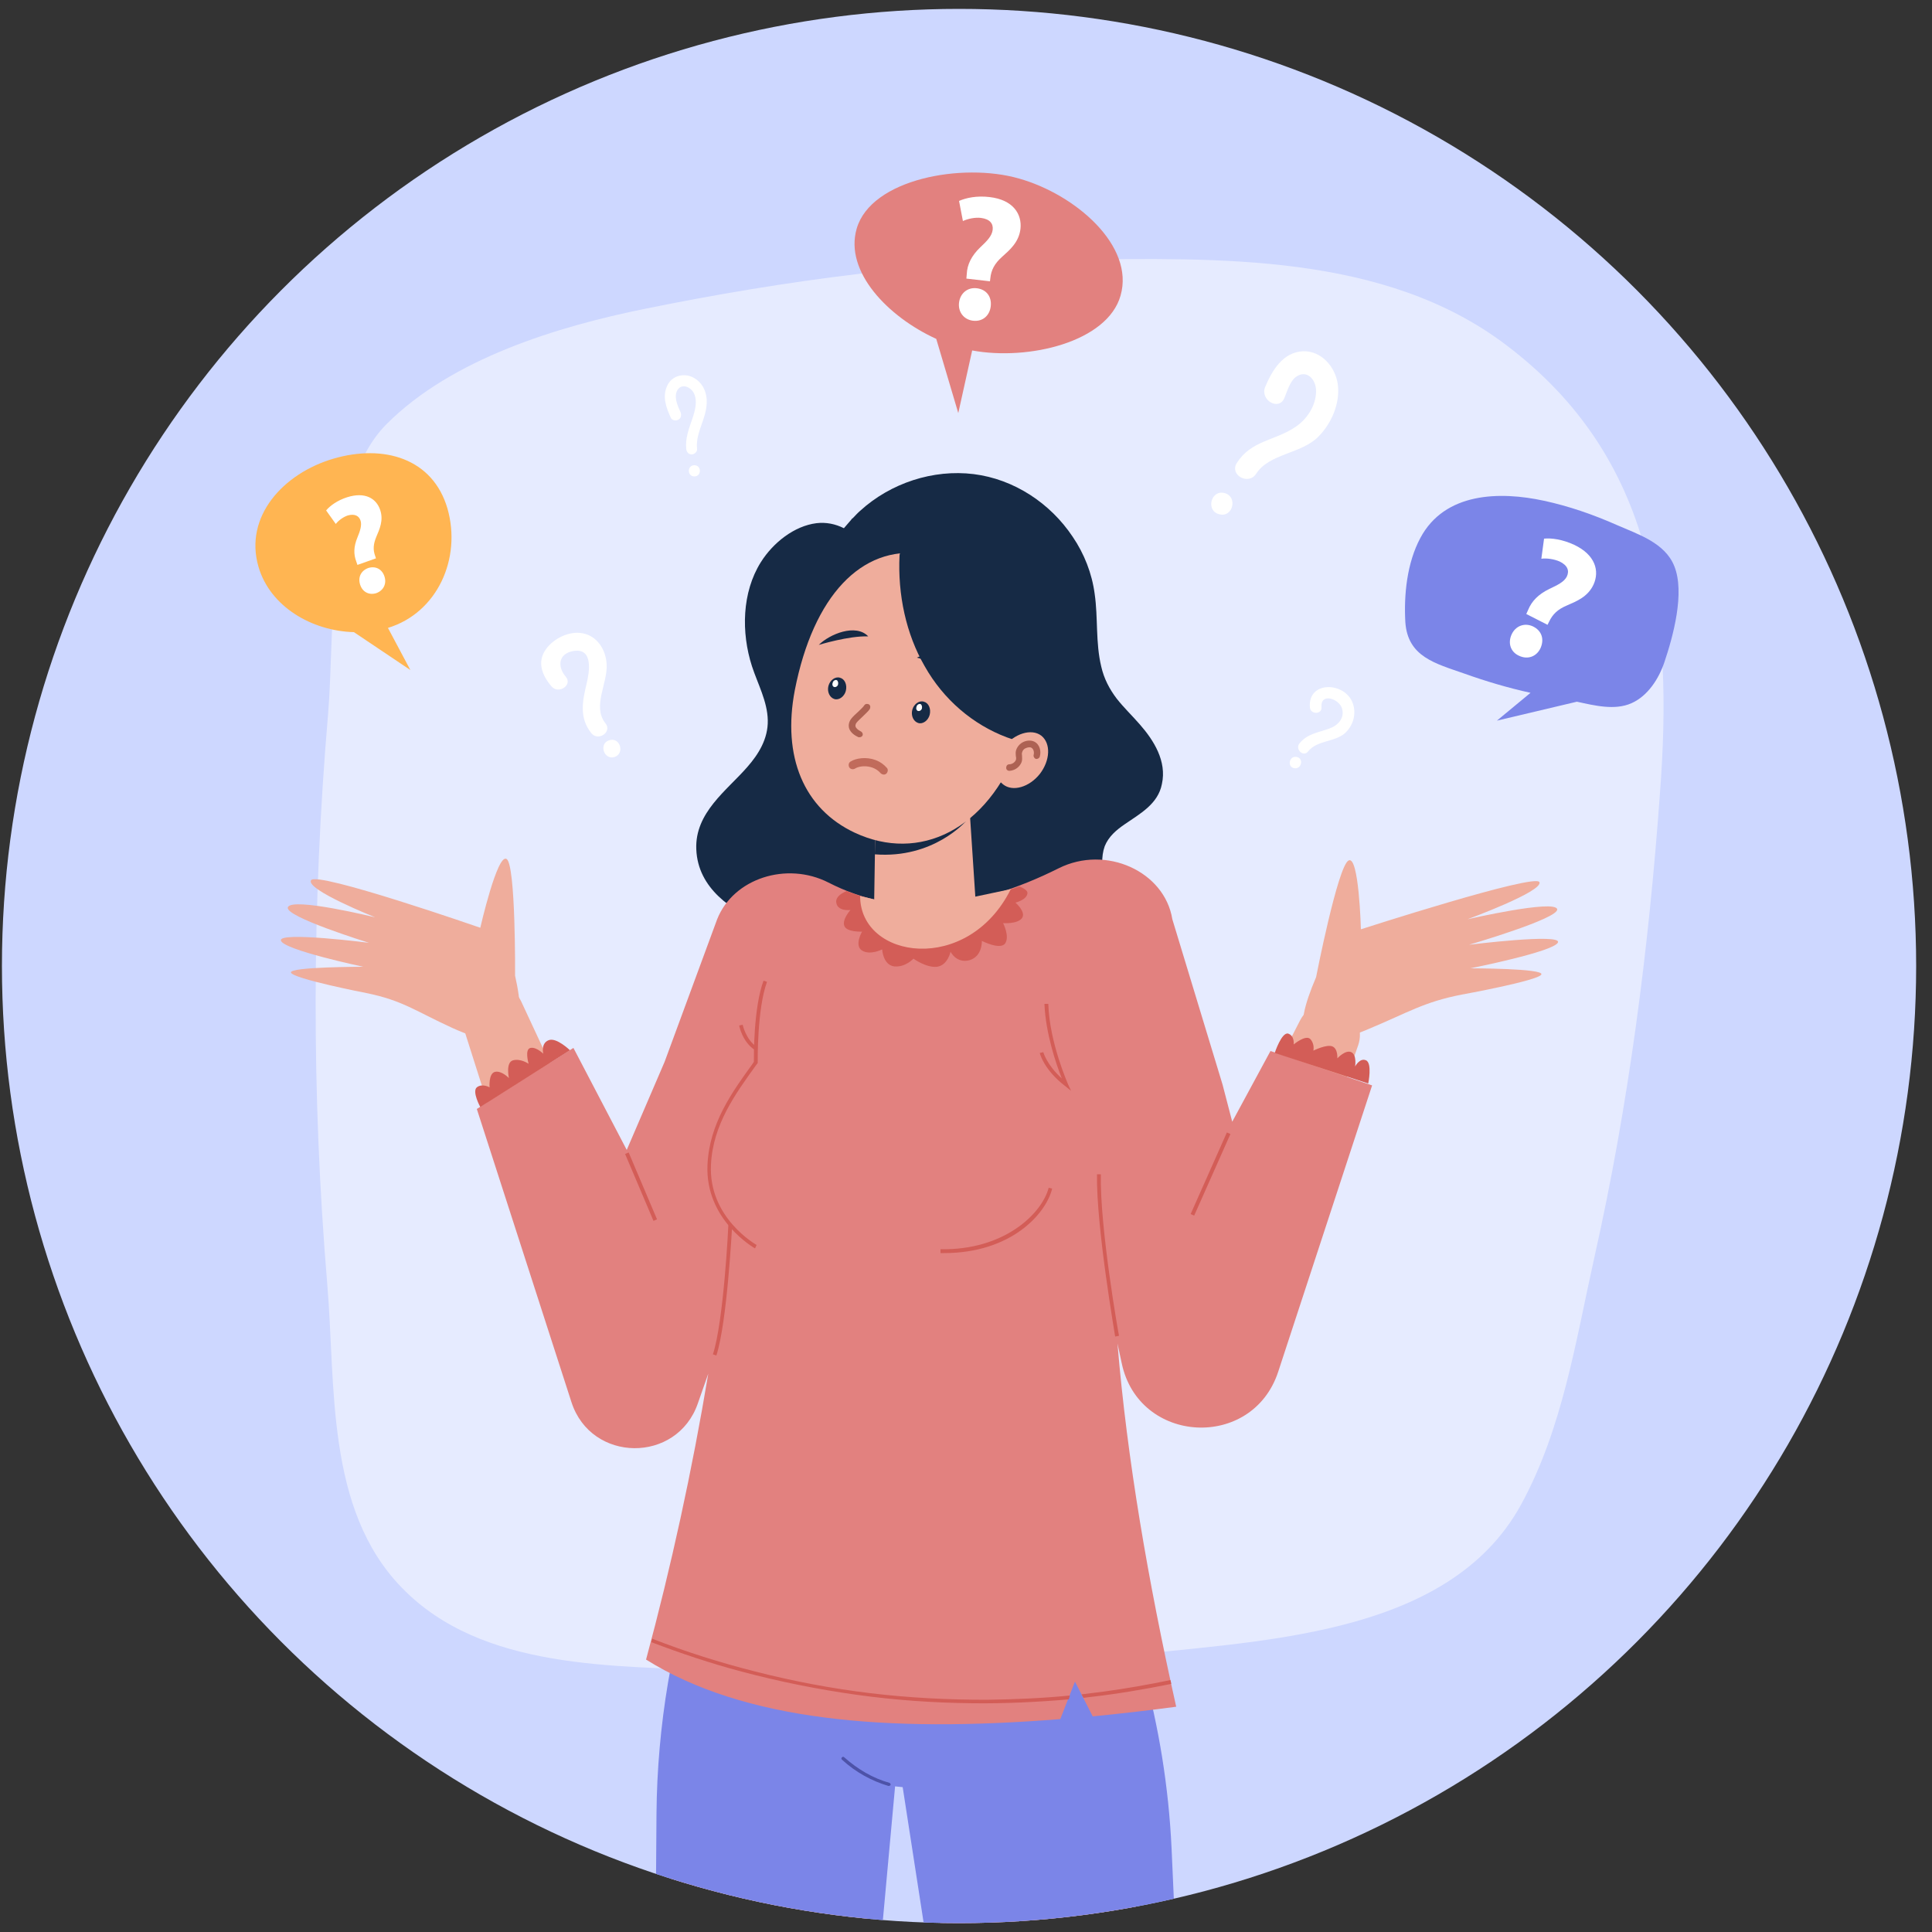
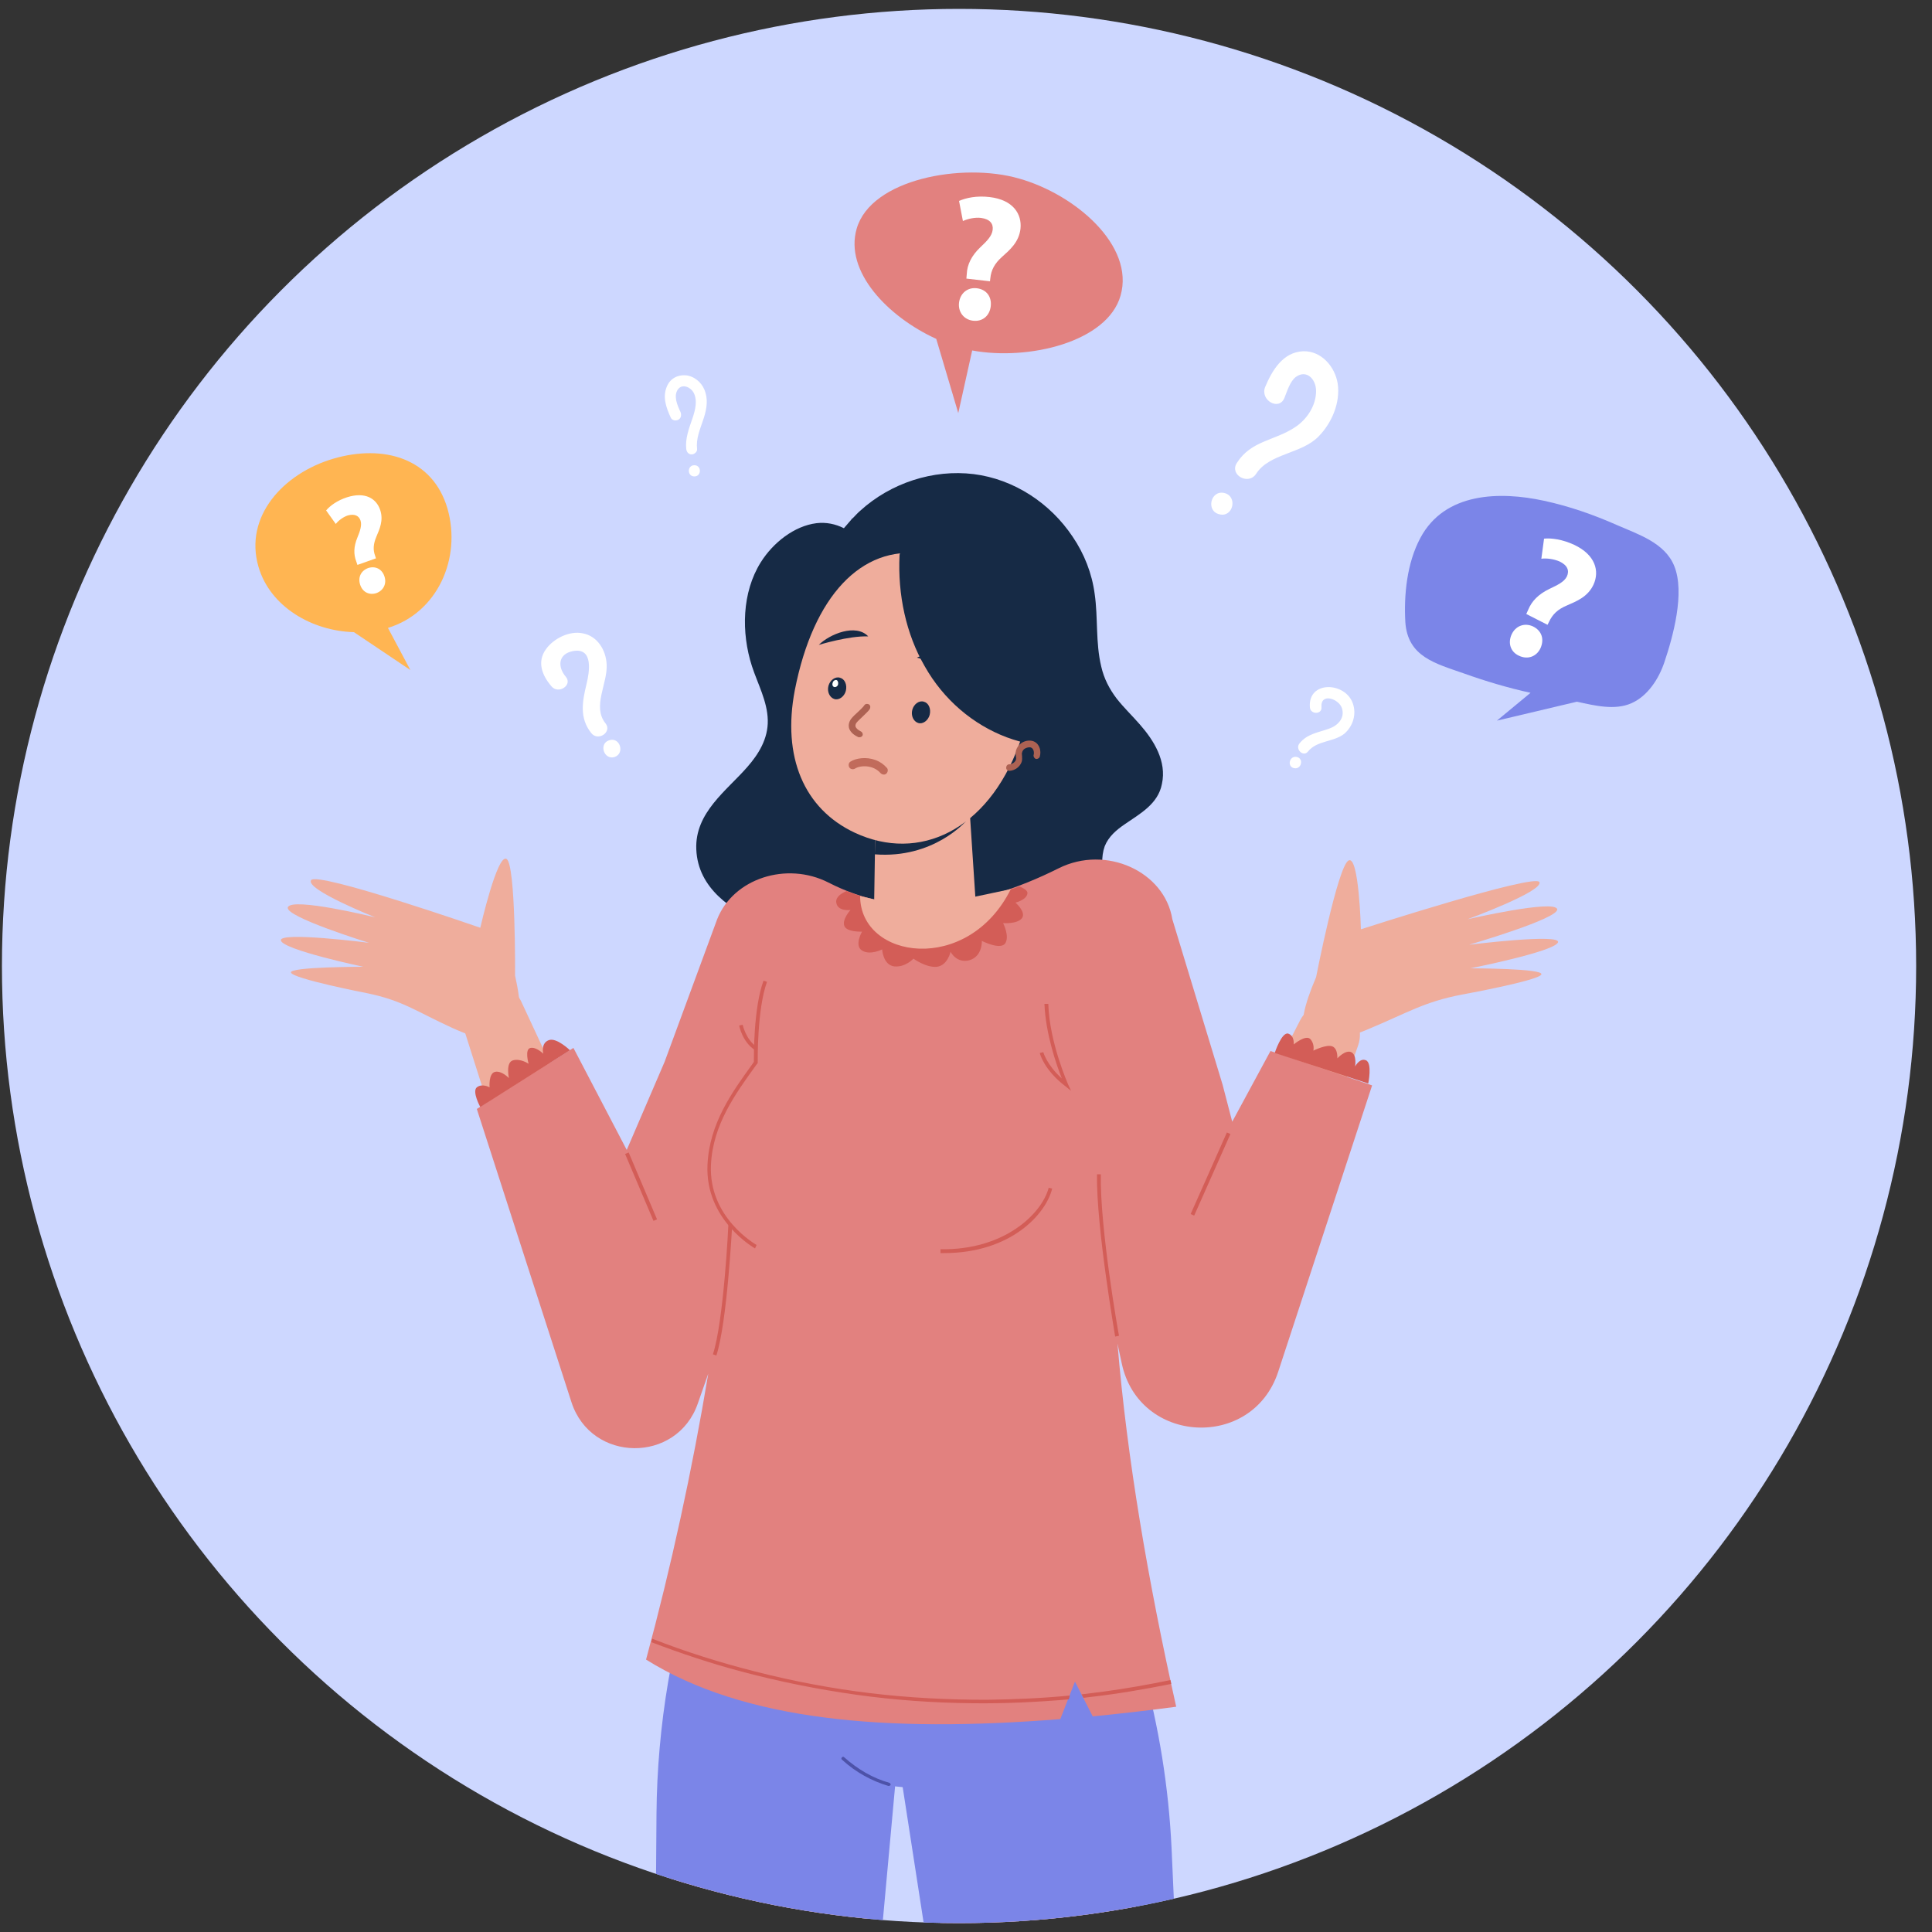
<svg xmlns="http://www.w3.org/2000/svg" xmlns:xlink="http://www.w3.org/1999/xlink" viewBox="0 0 500 500" style="enable-background:new 0 0 500 500" xml:space="preserve">
  <rect x="0" y="0" width="500" height="500" fill="#333333" stroke="none" />
  <style>.st3{fill:#7b85e8}.st4{fill:#fff}.st5{fill:#e2817f}.st8{fill:#162a45}.st9{fill:#efad9c}.st11{fill:#d35d57}.st12{fill:#ad6253}</style>
  <g id="OBJECTS">
    <defs>
      <circle id="SVGID_1_" cx="248.2" cy="250" r="247.7" />
    </defs>
    <clipPath id="SVGID_00000077307624839975618640000016485500860493934240_">
      <use xlink:href="#SVGID_1_" style="overflow:visible" />
    </clipPath>
    <g style="clip-path:url(#SVGID_00000077307624839975618640000016485500860493934240_)">
      <path style="fill:#cdd7ff" d="M0 0h500v500H0z" />
-       <path d="M389.8 89.3c-31.5-23.9-74.7-22.5-112.4-22.1-37.2.4-74 5.3-110.4 12.7-22.7 4.6-50 12.9-66.9 29.8-16 15.9-13.4 54.2-15.2 75.2-4.2 49.1-4.3 98.5-.2 147.5 2.2 26-.5 58.2 19.3 78.5 20.8 21.5 55.3 20.1 82.8 21.5 34 1.7 68.1.4 101.9-3.6 35.6-4.3 85.9-4.5 105-39.5 10.7-19.6 14.1-42.3 18.9-63.8 8.9-39.6 14.1-79.9 17-120.3 3.4-44.8-1-86.6-39.8-115.9z" style="opacity:.5;fill:#fff" />
      <path class="st3" d="M433.3 146.5c-2.4-6-9.3-8.2-14.8-10.6-6.1-2.7-12.4-4.9-18.9-6.3-11.5-2.5-25.7-2.2-32 9.6-3.5 6.5-4.3 14.8-3.9 21.8.6 9 7.8 10.7 15.2 13.3 5.6 2 11.3 3.7 17.2 5l-8.7 7.2 20.7-4.9c4.6 1 9.8 2.3 14.1.4 4.3-1.9 7.1-6.4 8.5-10.5 2.3-6.8 5.4-18.1 2.6-25z" />
      <path class="st4" d="m395 158.9.5-1.1c.9-2.2 2.6-4 5.5-5.4 2.1-1 3.8-1.8 4.5-3.2.7-1.5.2-2.9-1.9-3.9-1.4-.6-3.3-.9-4.7-.7l.7-5.2c1.9-.2 4.8.2 7.8 1.6 5.5 2.6 6.6 6.8 5 10.3-1.5 3.2-4.4 4.3-6.9 5.4-2.4 1-3.7 2.3-4.6 4.2l-.4.8-5.5-2.8zm-3.8 5.3c1-2.2 3.3-3.1 5.5-2.1 2.3 1.1 3 3.3 2 5.6-1 2.2-3.3 3.1-5.6 2-2.2-1-2.9-3.3-1.9-5.5z" />
      <path class="st5" d="M263.7 46.2c-14.6-4.2-38.3.1-42 13-3.2 11.1 8.1 22.8 20.6 28.5l5.7 19.2 3.6-16.2c14.6 2.7 35-2.2 38.4-14.2 3.7-12.9-11.7-26.2-26.3-30.3z" />
      <path class="st4" d="m250.1 72.1.1-1.2c.1-2.4 1.2-4.7 3.5-6.9 1.7-1.6 3-2.9 3.2-4.5.2-1.6-.7-2.8-3-3.1-1.5-.2-3.4.2-4.7.8l-1-5.2c1.8-.8 4.6-1.4 7.9-1 6.1.7 8.4 4.4 8 8.2-.4 3.5-2.8 5.5-4.8 7.3-1.9 1.7-2.8 3.4-3 5.5l-.1.8-6.1-.7zm-1.9 6.2c.3-2.4 2.2-4 4.6-3.7 2.5.3 3.9 2.2 3.6 4.7-.3 2.4-2.1 4-4.6 3.7-2.4-.3-3.9-2.3-3.6-4.7z" />
      <path d="M115.8 131.6c-3.8-13-16.5-16.7-29.5-12.9-13 3.8-23.2 15-19.4 28 3 10.3 13.8 16.6 24.7 16.9l14.6 9.8-5.8-10.9c12.8-3.9 19.1-18 15.4-30.9z" style="fill:#ffb552" />
      <path class="st4" d="m92.5 146.2-.3-.9c-.7-1.8-.7-3.8.3-6.2.7-1.7 1.2-3.2.8-4.4-.4-1.2-1.5-1.8-3.3-1.3-1.2.4-2.4 1.3-3.1 2.2l-2.5-3.5c1-1.2 2.9-2.6 5.4-3.4 4.7-1.5 7.6.3 8.6 3.3.9 2.7-.2 5-1 6.9-.8 1.9-.9 3.4-.3 5l.2.6-4.8 1.7zm.7 5.1c-.6-1.9.2-3.6 2.1-4.3 1.9-.6 3.6.3 4.2 2.2.6 1.8-.2 3.6-2.1 4.3-1.9.6-3.6-.3-4.2-2.2zM346.2 99.3c-.7-4.4-4.2-8.5-8.9-8.4-5.3.2-8.1 5-9.9 9.3-1.3 3.4 3.6 6.2 5 2.8.7-1.7 1.4-4.2 2.9-5.4 2.8-2.1 5.3.5 5.3 3.6 0 3.8-2.4 7.4-5.5 9.4-5.3 3.5-11.3 3.4-15 9.2-2 3.1 3 5.9 5 2.8 3.4-5.3 11.8-5.1 16.2-9.7 3.4-3.5 5.6-8.7 4.9-13.6zM316.9 127.6c-3.6-.9-4.9 4.7-1.3 5.5 3.5.9 4.8-4.6 1.3-5.5zM150.8 163.9c-3.4-.7-7.5 1.3-9.5 4.1-2.4 3.3-1 6.8 1.4 9.6 1.8 2.2 5.6-.3 3.7-2.5-2.2-2.6-1.9-5.9 1.9-6.6 5.4-1 4.2 5.6 3.5 8.5-1.1 4.5-1.9 8.8 1.2 12.7 1.8 2.3 5.5-.3 3.7-2.5-3.5-4.4.6-10.3.3-15.3-.2-3.7-2.4-7.3-6.2-8zM157.6 191.6c-2.7.9-1.3 5.2 1.5 4.3 2.7-1 1.3-5.3-1.5-4.3zM350.1 182c-2-5.6-11.7-5.9-11.1 1.1.2 1.9 3.2 1.8 3-.1-.3-3.8 4.5-2.2 5.3.3.8 2.6-1.1 4.5-3.4 5.3-2.8 1-5.6 1.3-7.6 3.8-1.2 1.5 1 3.6 2.2 2.1 2.3-2.9 6.6-2.4 9.4-4.6 2.3-2 3.2-5.1 2.2-7.9zM335.6 195.9c-1.9-.4-2.6 2.5-.7 2.9 1.9.4 2.6-2.5.7-2.9zM182.6 101.7c-.6-2.2-2.3-4-4.6-4.5-2.3-.4-4.5.6-5.4 2.8-1.2 2.7-.2 5.5 1 8.1.3.7 1.3.9 2 .5s.8-1.3.5-2c-.8-1.7-1.9-4.2-.6-5.9 1.2-1.5 3.3-.4 4 .9 1.1 2.1.4 4.6-.3 6.7-.9 2.6-1.9 5.2-1.6 7.9.1.8.6 1.4 1.4 1.4.7 0 1.5-.7 1.4-1.4-.3-2.6.7-4.9 1.5-7.3.8-2.3 1.4-4.8.7-7.2zM179.7 120.4c-1.9 0-1.9 2.9 0 2.9s1.9-2.9 0-2.9z" />
      <defs>
        <path id="SVGID_00000032645015891294356400000002594936020379621020_" d="M0 0h500v500H0z" />
      </defs>
      <clipPath id="SVGID_00000095339355106269184280000012647865507955124356_">
        <use xlink:href="#SVGID_00000032645015891294356400000002594936020379621020_" style="overflow:visible" />
      </clipPath>
      <g style="clip-path:url(#SVGID_00000095339355106269184280000012647865507955124356_)">
        <path class="st8" d="M295 187.5c-2-2.3-4.2-4.4-6-6.7-1.9-2.5-3.3-5.2-4-8.3-1.5-6.2-.8-12.6-1.7-18.8-.7-5.3-2.7-10.4-5.7-14.8-5.8-8.7-15.2-14.9-25.6-16.2-10.5-1.3-21.5 2.3-29.4 9.5-.7.6-1.3 1.3-1.9 1.9-.2.1-.3.2-.4.4-.6.7-1.3 1.5-1.9 2.2-2.2-1.1-4.6-1.6-7.1-1.3-5.7.7-11.2 5-14.4 10.1-4.9 7.8-5.1 18.2-2.3 26.9 1.5 4.6 4 9.1 4.1 14 .1 4.8-2.4 8.8-5.3 12.1-5.3 6.1-13.6 11.8-13.2 21.3.4 10.2 9.3 15.9 17.1 19.2 4.5 1.9 9.2 3.3 14 4 4.5.7 9.3 1.3 13.7.1 8.4-2.3 11.7-11.6 13.7-19.8.5-2.2 1-4.3 1.4-6.5 4.3 11.3 9 22.8 17.6 31.6 3.9 4 8.5 7.5 13.8 9.4 4.5 1.6 9.8 2 14.1-.1 4.9-2.4 6.7-7.8 6-13-.8-6-4.2-11.2-5.7-17-.7-2.8-1-5.9 0-8.7 1-2.5 3-4.2 5.2-5.7 3.9-2.7 8.6-5.2 9.6-10.4 1.3-5.9-2.1-11.3-5.7-15.4zm-74.8-49.9z" />
        <path class="st9" d="m229.9 439.2-37.5 395c-.5 5.4-5.3 9.4-10.8 8.9-5.1-.5-9-4.8-9-9.9l1.2-396.8c0-15.5 12.7-28 28.2-28s28 12.7 28 28.2c0 .9 0 1.8-.1 2.6z" />
        <path class="st5" d="M201 850.8h-76.2s-.4-2-.1-4.7c.5-4.7 3.4-11.3 14.9-11.8 18.1-.8 30.3-6.7 30.3-6.7 11.5 1.9 24.5 0 24.5 0 7.7 11.8 6.6 23.2 6.6 23.2z" />
        <path class="st4" d="M153.6 837.4c-.8-1.8-2-3.6-3.5-5.2-.3-.3-.7-.6-1.2-.7-.5-.1-1.1-.1-1.4.2-.7.4-1.1 1.4-.4 2.2.8.8 1.5 1.7 2.1 2.6.4.6.7 1.2 1 1.8.3.8 1.6 1.4 2.5 1.1.8-.4 1.3-1.2.9-2zM160.2 836.2c-.8-1.8-2-3.6-3.5-5.2-.3-.3-.7-.6-1.2-.7-.5-.1-1.1-.1-1.4.2-.7.4-1.1 1.4-.4 2.2.8.8 1.5 1.7 2.1 2.6.4.6.7 1.2 1 1.8.3.8 1.6 1.4 2.5 1.1.7-.3 1.2-1.1.9-2zM166.7 835c-.8-1.8-2-3.6-3.5-5.2-.3-.3-.7-.6-1.2-.7-.5-.1-1.1-.1-1.4.2-.7.4-1.1 1.4-.4 2.2.8.8 1.5 1.7 2.1 2.6.4.6.7 1.2 1 1.8.3.8 1.6 1.4 2.5 1.1.8-.3 1.3-1.1.9-2zM124.8 850.8H201s.2-1.8-.1-4.7h-76.2c-.3 2.6.1 4.7.1 4.7z" />
        <path class="st9" d="m290.2 435.2 26.1 398.4c.4 5.5-3.8 10.2-9.2 10.5-5.1.3-9.6-3.3-10.4-8.3l-62.2-394.3c-2.4-15.3 8-29.7 23.3-32.1 15.3-2.4 29.7 8 32.1 23.3.2.8.3 1.7.3 2.5z" />
        <path class="st5" d="M324.2 850.8H248s-.4-2-.1-4.7c.5-4.7 3.4-11.3 14.9-11.8 18.1-.8 30.3-6.7 30.3-6.7 11.5 1.9 24.5 0 24.5 0 7.7 11.8 6.6 23.2 6.6 23.2z" />
        <path class="st4" d="M276.8 837.4c-.8-1.8-2-3.6-3.5-5.2-.3-.3-.7-.6-1.2-.7-.5-.1-1.1-.1-1.4.2-.7.4-1.1 1.4-.4 2.2.8.8 1.5 1.7 2.1 2.6.4.6.7 1.2 1 1.8.3.8 1.6 1.4 2.5 1.1.8-.4 1.3-1.2.9-2zM283.4 836.2c-.8-1.8-2-3.6-3.5-5.2-.3-.3-.7-.6-1.2-.7-.5-.1-1.1-.1-1.4.2-.7.4-1.1 1.4-.4 2.2.8.8 1.5 1.7 2.1 2.6.4.6.7 1.2 1 1.8.3.8 1.6 1.4 2.5 1.1.8-.3 1.2-1.1.9-2zM289.9 835c-.8-1.8-2-3.6-3.5-5.2-.3-.3-.7-.6-1.2-.7-.5-.1-1.1-.1-1.4.2-.7.4-1.1 1.4-.4 2.2.8.8 1.5 1.7 2.1 2.6.4.6.7 1.2 1 1.8.3.8 1.6 1.4 2.5 1.1.8-.3 1.3-1.1.9-2zM248.1 850.8h76.2s.2-1.8-.1-4.7H248c-.4 2.6.1 4.7.1 4.7z" />
        <path class="st3" d="m268.8 370.9 9.4 17.3c15 27.8 23.5 58.6 25 90.1l13.4 299.8h-34.2l-64.2-415.3 50.6 8.1z" />
        <path class="st3" d="m243.2 463.5-16.6-1.7-1-30.2h17.6z" />
        <path class="st3" d="m191.9 370.9-10.7 31.5c-7.3 21.6-11.1 44.2-11.3 66.9l-2.2 308.9h35.1l32.3-353.7-14-68.5-29.2 14.9z" />
        <path d="M230 462.2h-.1c-4.3-1.3-8.4-3.5-12-6.8-.2-.2-.2-.4 0-.6.2-.2.4-.2.6 0 3.5 3.1 7.4 5.4 11.7 6.6.2.1.3.3.3.5-.1.2-.3.3-.5.3z" style="fill:#4d52a8" />
        <path class="st9" d="m147.9 353.9-28.2-88.7c-1.4-4.3 1-8.9 5.3-10.3 4-1.3 8.2.7 9.9 4.3l39.3 84.4c3.3 7.1.2 15.5-6.9 18.8-7.1 3.3-15.5.2-18.8-6.9-.2-.4-.4-1-.6-1.6z" />
        <path class="st9" d="M164 363.8c-1.8 0-3.5-.3-5.3-1-7.2-2.9-10.7-11.1-7.8-18.4l41.9-104.1c2.9-7.2 11.1-10.7 18.4-7.8 7.2 2.9 10.7 11.1 7.8 18.4L177.1 355c-2.2 5.5-7.5 8.8-13.1 8.8zM133.3 252.5s.2-28.7-2.2-30.2c-2.4-1.5-6.8 17.8-6.8 17.8S82 225.4 80.5 227.8c-1.5 2.4 16.6 9.6 16.6 9.6s-21.6-5.3-22.6-2.6c-1 2.4 21 9.2 21 9.2s-23.4-3-22.8-.6c.5 2.4 21.3 6.8 21.3 6.8s-19.2 0-18.7 1.5c.5 1.6 19.5 5.3 19.5 5.3 9.4 1.9 12.8 4.7 22.2 9 16.9 7.7 19.6 1.1 16.3-13.5zM296.9 341.2l39.6-77.2c2.1-4 7-5.6 11-3.5 3.7 1.9 5.3 6.2 4 10l-28.7 81.9c-2.6 7.4-10.7 11.3-18 8.7-7.4-2.6-11.3-10.7-8.7-18 .2-.7.5-1.4.8-1.9z" />
        <path class="st9" d="M306.8 361.8c-6.6 0-12.5-4.6-13.8-11.4l-20.7-104.1c-1.5-7.7 3.4-15.1 11.1-16.6 7.6-1.5 15.1 3.4 16.6 11.1l20.7 104.1c1.5 7.7-3.4 15.1-11.1 16.6-1 .2-1.9.3-2.8.3zM340.6 252.9s5.6-28.7 8.4-30.2c2.7-1.5 3.2 17.8 3.2 17.8s45.2-14.6 46.2-12.2c1 2.4-18.6 9.6-18.6 9.6s22.6-5.2 23.2-2.6c.5 2.4-22.8 9.2-22.8 9.2s24-3 23-.6-22.7 6.7-22.7 6.7 19.2 0 18.4 1.6c-.8 1.6-20.6 5.2-20.6 5.2-9.8 1.9-13.8 4.6-24.1 8.9-18.6 7.9-19.9 1.3-13.6-13.4z" />
        <path class="st8" d="M228.2 139.5s-6.2 17.1 2.5 30.9c0 0 1.2-24.9 7.7-28.9l-10.2-2z" />
        <path class="st5" d="M355.1 280.9 330.8 355c-6.7 20.4-36.1 18.8-40.5-2.2l-1.1-5.1c2.5 29.9 7.9 61.4 15.2 94-7.4 1-14.6 1.8-21.6 2.5l-4.6-9-3.8 9.7c-45.3 3.6-81.9.4-107.2-15.4 6.5-24.1 11.9-48.8 16.1-74l-2.7 7.7c-5.4 15.6-27.6 15.4-32.7-.3L123.4 287l25-15.8 13.8 26.4 9.8-22.8 13.6-36.9c4.2-10.6 18-15 28.8-9.5 18.1 9.3 38.2 7 59.6-3.7 12.2-6.1 27.4.8 29.4 13.2l13 42.8 2.5 9.6 9.9-18.3 26.3 8.9z" />
        <path class="st11" d="M302.9 434.8c-5.8 1.2-11.5 2.2-17.4 3-1.9.2-3.7.5-5.6.7l.5.9c.5-.1 1.1-.1 1.6-.2 7.1-.8 14.1-2 21.1-3.4 0-.3-.1-.7-.2-1zM276.9 438.8c-7.1.7-14.3 1-21.5 1.1-10.1 0-20.1-.5-30.1-1.7s-20-3.1-29.8-5.6c-9.1-2.3-18-5.1-26.7-8.5-.1.3-.2.6-.2.9 7.6 2.9 15.4 5.5 23.3 7.6 9.8 2.6 19.7 4.6 29.7 6 10 1.4 20.1 2.1 30.2 2.2 8.3.1 16.5-.3 24.8-1l.3-1zM329.9 272.5s1.8-5.5 3.5-5c1.7.6 1.4 2.8 1.4 2.8s3.1-2.6 4.3-1.4c1.2 1.3.8 3 .8 3s3.4-1.7 4.9-1.1c1.5.6 1.3 3.1 1.3 3.1s2.1-2.3 3.6-1.6c1.5.7 1 3.7 1 3.7s1.2-2.3 2.8-1.6c1.7.7.6 6 .6 6l-24.2-7.9zM124.3 286.5s-2.2-4-.9-5.1c1.4-1.1 3.3 0 3.3 0s-.3-3.6 1.4-4c1.7-.4 3.6 1.6 3.6 1.6s-.9-4.1 1.1-4.6 4 .9 4 .9-1.1-3.8.5-4.1c1.5-.3 3.3 1.5 3.3 1.5s-.7-2.7 1.4-3.5c2-.8 5.5 2.6 5.5 2.6l-23.2 14.7zM277.2 282.3l-1.5-1.2c-5.5-4.2-6.6-8.4-6.6-8.6l.9-.2s.9 3.3 4.8 6.8c-1.4-3.5-4.2-11.6-4.5-19.3h1c.3 10.1 5.1 20.7 5.1 20.8l.8 1.7zM195.4 323.1c-.1-.1-13-7.3-12.3-21.7.5-10.7 6.4-18.8 11.6-26l.4-.6c0-1.6-.1-14 2.5-21l.9.3c-2.6 7.1-2.4 20.6-2.4 20.8v.2l-.6.8c-5.1 7.1-11 15.1-11.5 25.5-.7 13.8 11.7 20.7 11.8 20.8l-.4.9z" />
        <path class="st11" d="M195.3 271.7c-3.2-2.1-4-6.2-4-6.3l.9-.2s.8 3.8 3.6 5.7l-.5.8zM244.3 324.3h-.9v-1c16.4.3 26.2-9.1 28-15.9l.9.2c-1.6 6.6-10.7 16.7-28 16.7zM185.4 350.8l-.9-.3c2.8-8.6 4-33.2 4-33.5h1c-.1 1.1-1.3 25.1-4.1 33.8z" />
        <path transform="rotate(-22.986 165.92 307.084)" class="st11" d="M165.4 297.7h1v18.8h-1z" />
        <path transform="rotate(-66.046 313.22 303.843)" class="st11" d="M301.7 303.4h23.1v1h-23.1z" />
        <path class="st11" d="M288.6 345.9c0-.3-4.9-28.1-4.7-42h1c-.3 13.8 4.6 41.5 4.7 41.8l-1 .2zM246 246.3s1.5 3.1 4.9 2.2c3.4-1 3.2-5 3.2-5s4.7 2.4 6 .7c1.3-1.8-.5-5.3-.5-5.3s3.7.3 4.9-1.3c1.1-1.6-1.7-4-1.7-4s2.9-.7 3.1-2.4c.1-.7-.9-1.3-2.1-1.8-15.8 5.9-30.8 6.8-44.7 1.2-1.4.6-2.7 1.5-2.7 2.7.1 2.7 3.7 2.2 3.7 2.2s-2.2 2.4-1.6 4.1c.6 1.7 4.6 1.5 4.6 1.5s-2.1 3.6 0 4.9c2.1 1.3 5.2-.3 5.2-.3s.2 4 3.1 4.4c2.9.3 5-2 5-2s3.3 2.4 6.1 2.1c2.8-.4 3.5-3.9 3.5-3.9z" />
        <path class="st9" d="m250.3 200 2.2 33.4s-14.5 9.4-26.3 2l.4-25.3 23.7-10.1z" />
        <path class="st8" d="M226.4 221.1c15.2 1.2 23.6-8.6 23.6-8.6h-23.4l-.2 8.6z" />
        <path class="st9" d="m237.1 235.3-14.5-3.4c0 16.4 27.9 20.5 39-1.8l-24.5 5.2zM238.6 143.3c26.3 3.5 35.4 21.8 25.1 49.5-8.1 22-25.8 30.5-42.5 22.7-13.2-6.2-18.8-19.7-15.5-36.9 4.8-24.5 17.3-37.4 32.9-35.3z" />
        <path class="st8" d="M273.8 183.3c.2-2.4.2-4.8 0-7.1-.7-9.6-4.4-18.6-10.5-25-7.5-7.8-18.3-11.4-28.9-9.5-.5.1-.8.6-.9 1.1-.4.1-.7.4-.7.9-.5 10.2 1.7 20.4 6.5 28.7 4.9 8.7 12.5 15.1 21.2 18.4 2.2.8 4.5 1.5 6.9 1.8 1.8.2 3.8 0 5-2 1.1-2 1.2-5.1 1.4-7.3z" />
-         <path class="st9" d="M259.7 193.4c-2.7 3.5-2.7 7.6-.1 9.6 2.5 2 6.8.7 9.5-2.7 2.7-3.5 2.9-7.9.4-9.9-2.6-2-7.1-.5-9.8 3z" />
+         <path class="st9" d="M259.7 193.4z" />
        <path class="st12" d="M261.2 199.5c-.4 0-.8-.3-.8-.8s.3-.9.8-.9c.6 0 1.4-.4 1.7-1.1.1-.3.1-.6 0-1 0-.4-.1-.8 0-1.3.2-.9.8-1.7 1.6-2.2 1-.6 2.2-.7 3.1-.3 1.5.7 1.9 2.5 1.5 3.9-.1.4-.6.7-1 .6-.4-.1-.7-.6-.6-1 .2-.7 0-1.6-.6-1.9-.4-.2-1-.1-1.6.2-.4.2-.7.6-.8 1.1-.1.2 0 .5 0 .8 0 .5.1 1-.1 1.6-.5 1.3-1.7 2.2-3.2 2.3z" />
        <path class="st8" d="M211.9 166.9s7.8-2.4 12.8-2.2c-3.2-3.4-10-.6-12.8 2.2zM248.9 176s-6.7-4.6-11.6-5.8c4-2.2 9.7 2.4 11.6 5.8zM218.9 178.8c-.4 1.5-1.8 2.5-3 2.1-1.2-.4-1.9-1.9-1.5-3.4.4-1.5 1.8-2.5 3-2.1 1.2.3 1.9 1.8 1.5 3.4z" />
        <path class="st4" d="M216.9 177.1c-.1.5-.6.8-1 .7-.4-.1-.6-.6-.4-1.1.1-.5.6-.8 1-.7.3.1.5.6.4 1.1z" />
        <path class="st8" d="M240.6 185c-.4 1.5-1.8 2.5-3 2.1-1.2-.4-1.9-1.9-1.5-3.4.4-1.5 1.8-2.5 3-2.1 1.2.3 1.9 1.8 1.5 3.4z" />
-         <path class="st4" d="M238.6 183.3c-.1.5-.6.8-1 .7-.4-.1-.6-.6-.4-1.1.1-.5.6-.8 1-.7.3.1.5.6.4 1.1z" />
        <path class="st12" d="M222.4 190.8c-.1 0-.3 0-.4-.1-1.3-.6-2.1-1.5-2.3-2.4-.1-.5-.1-1.4.6-2.3.4-.5 1.1-1.2 1.8-1.8.6-.6 1.3-1.2 1.6-1.7.3-.4.8-.4 1.2-.2.4.3.4.8.2 1.2-.4.6-1.1 1.2-1.8 1.9-.6.6-1.3 1.2-1.6 1.6-.4.5-.3.9-.3 1 .1.4.6.9 1.4 1.3.4.2.6.7.4 1.1-.2.3-.5.4-.8.4z" />
        <path d="M226.6 196.7c1.1.4 2.1 1.1 2.9 2 .4.4.3 1.1-.1 1.5-.4.4-1.1.3-1.5-.1-2-2.3-5.4-2-6.6-1.2-.5.3-1.2.2-1.5-.3-.3-.5-.2-1.2.3-1.5 1.4-.9 4.1-1.3 6.5-.4z" style="fill:#c16b5b" />
      </g>
    </g>
  </g>
</svg>